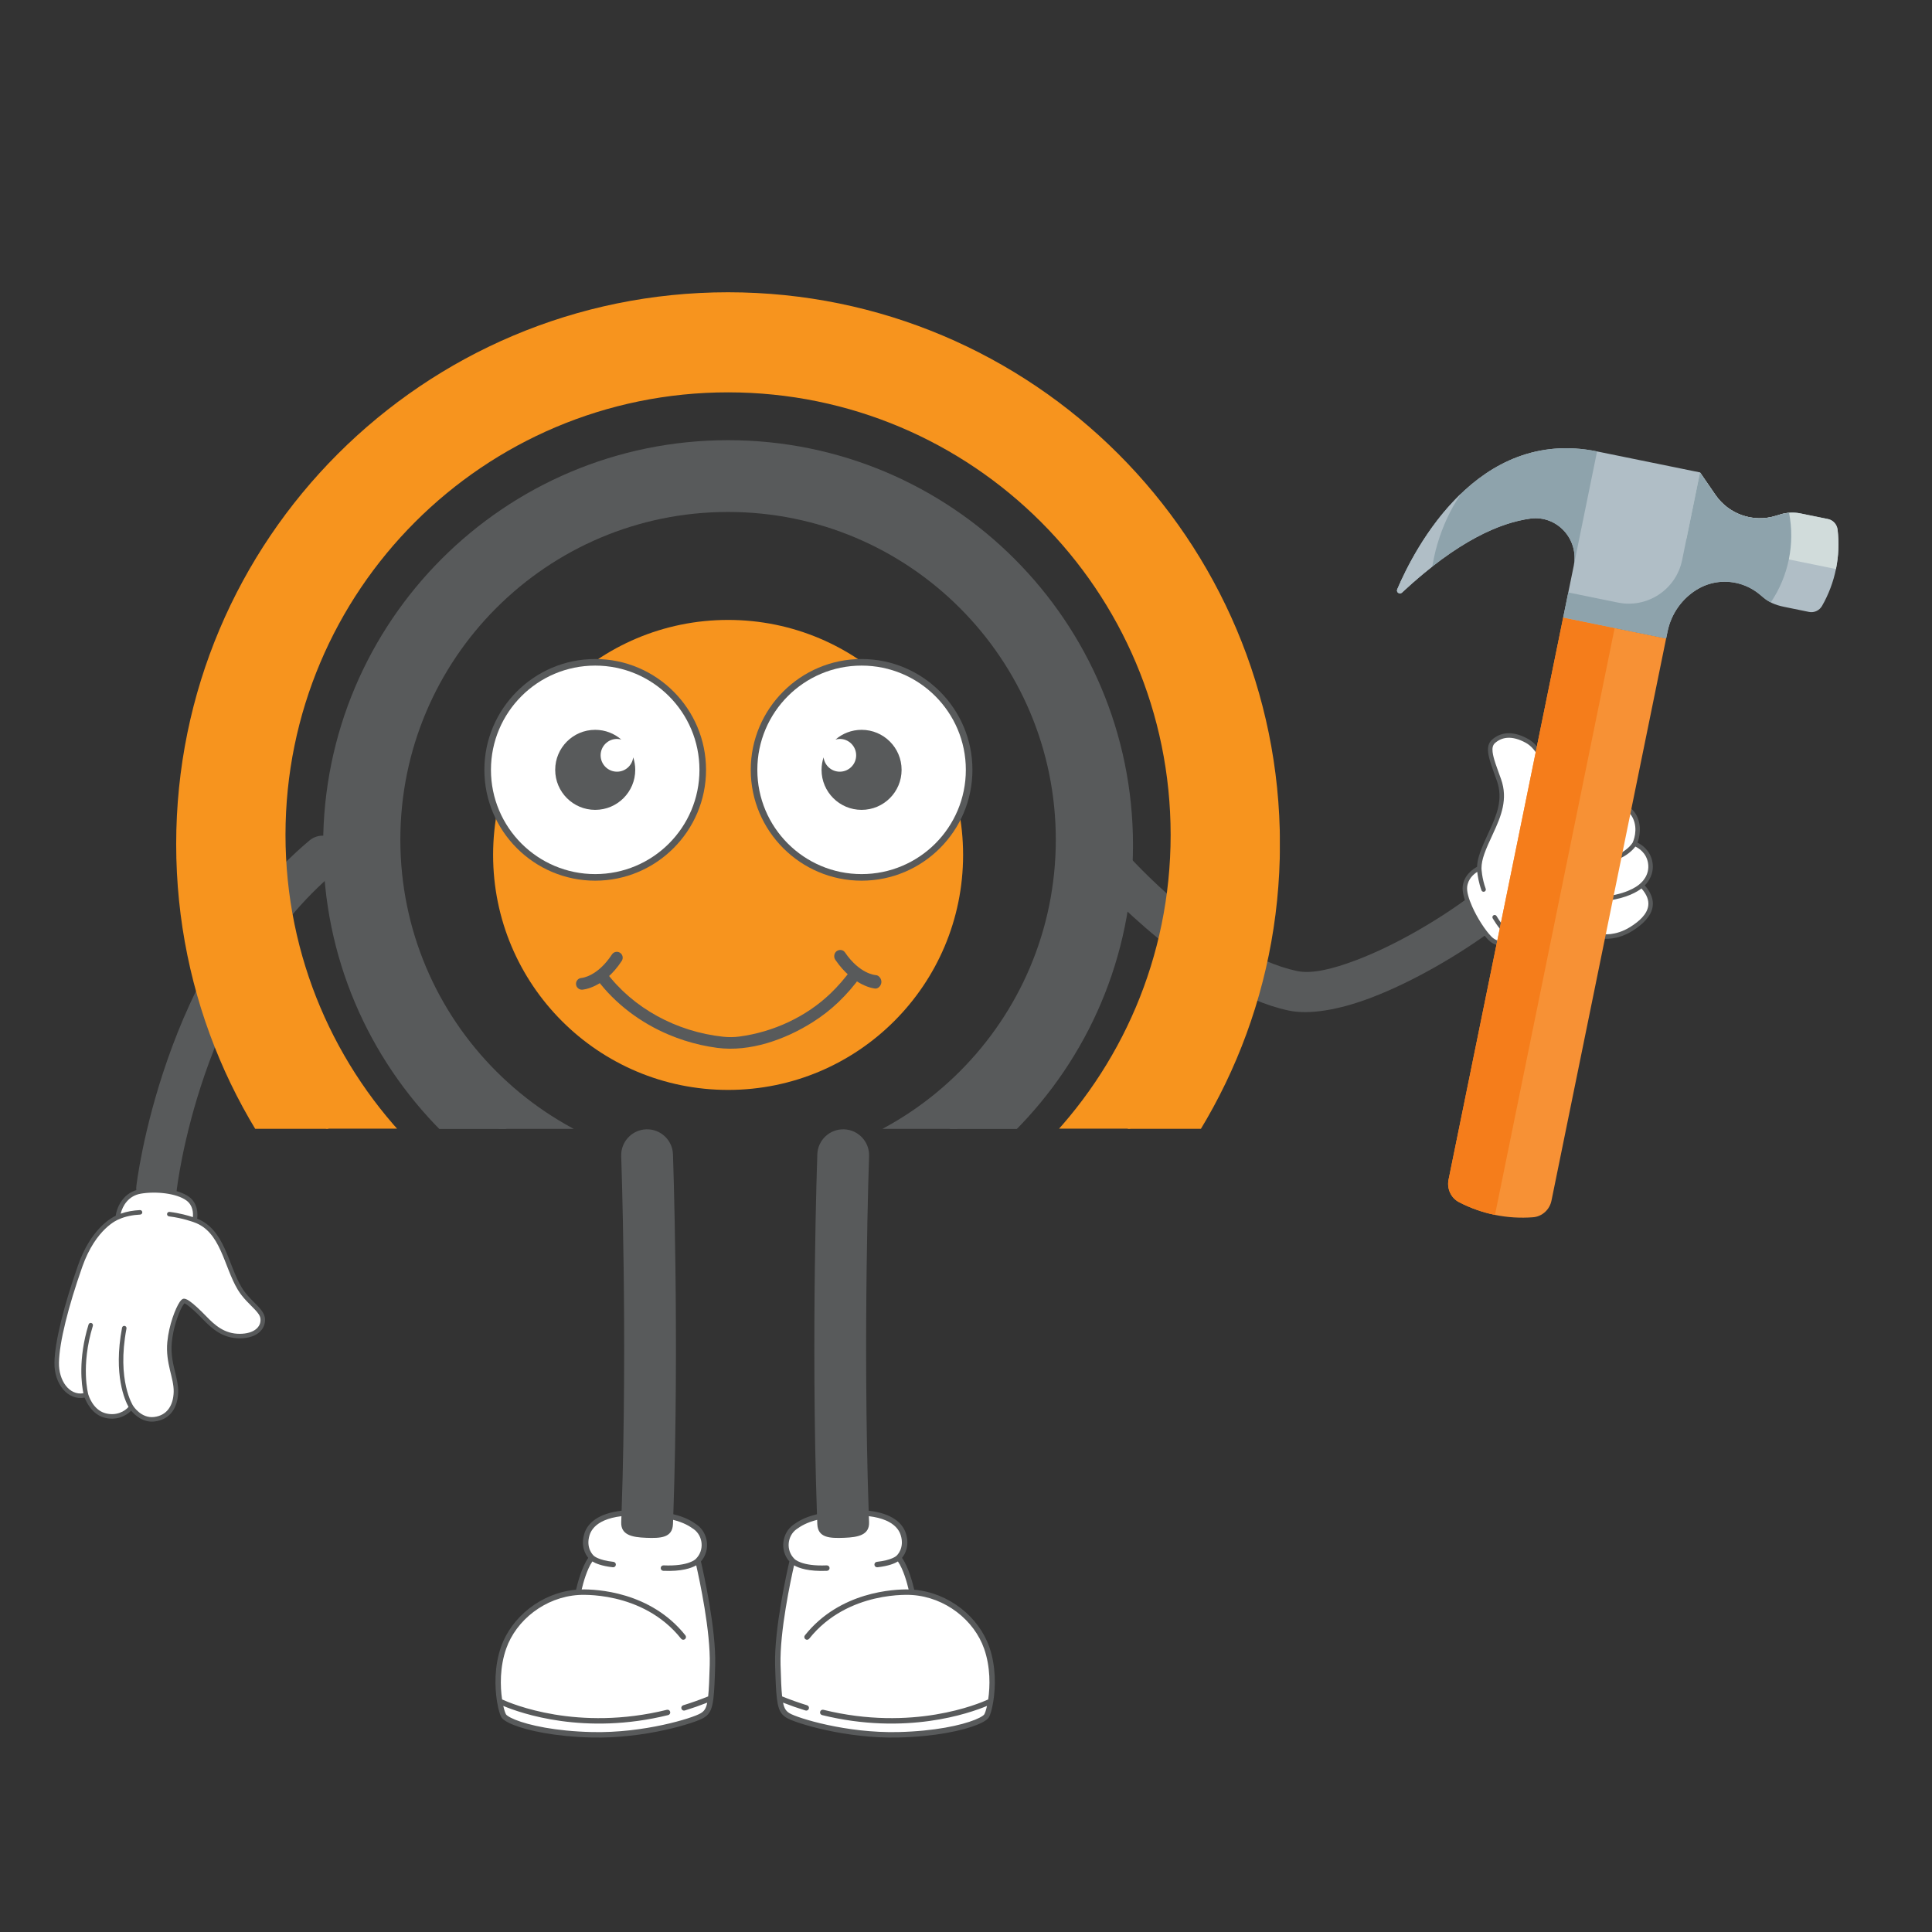
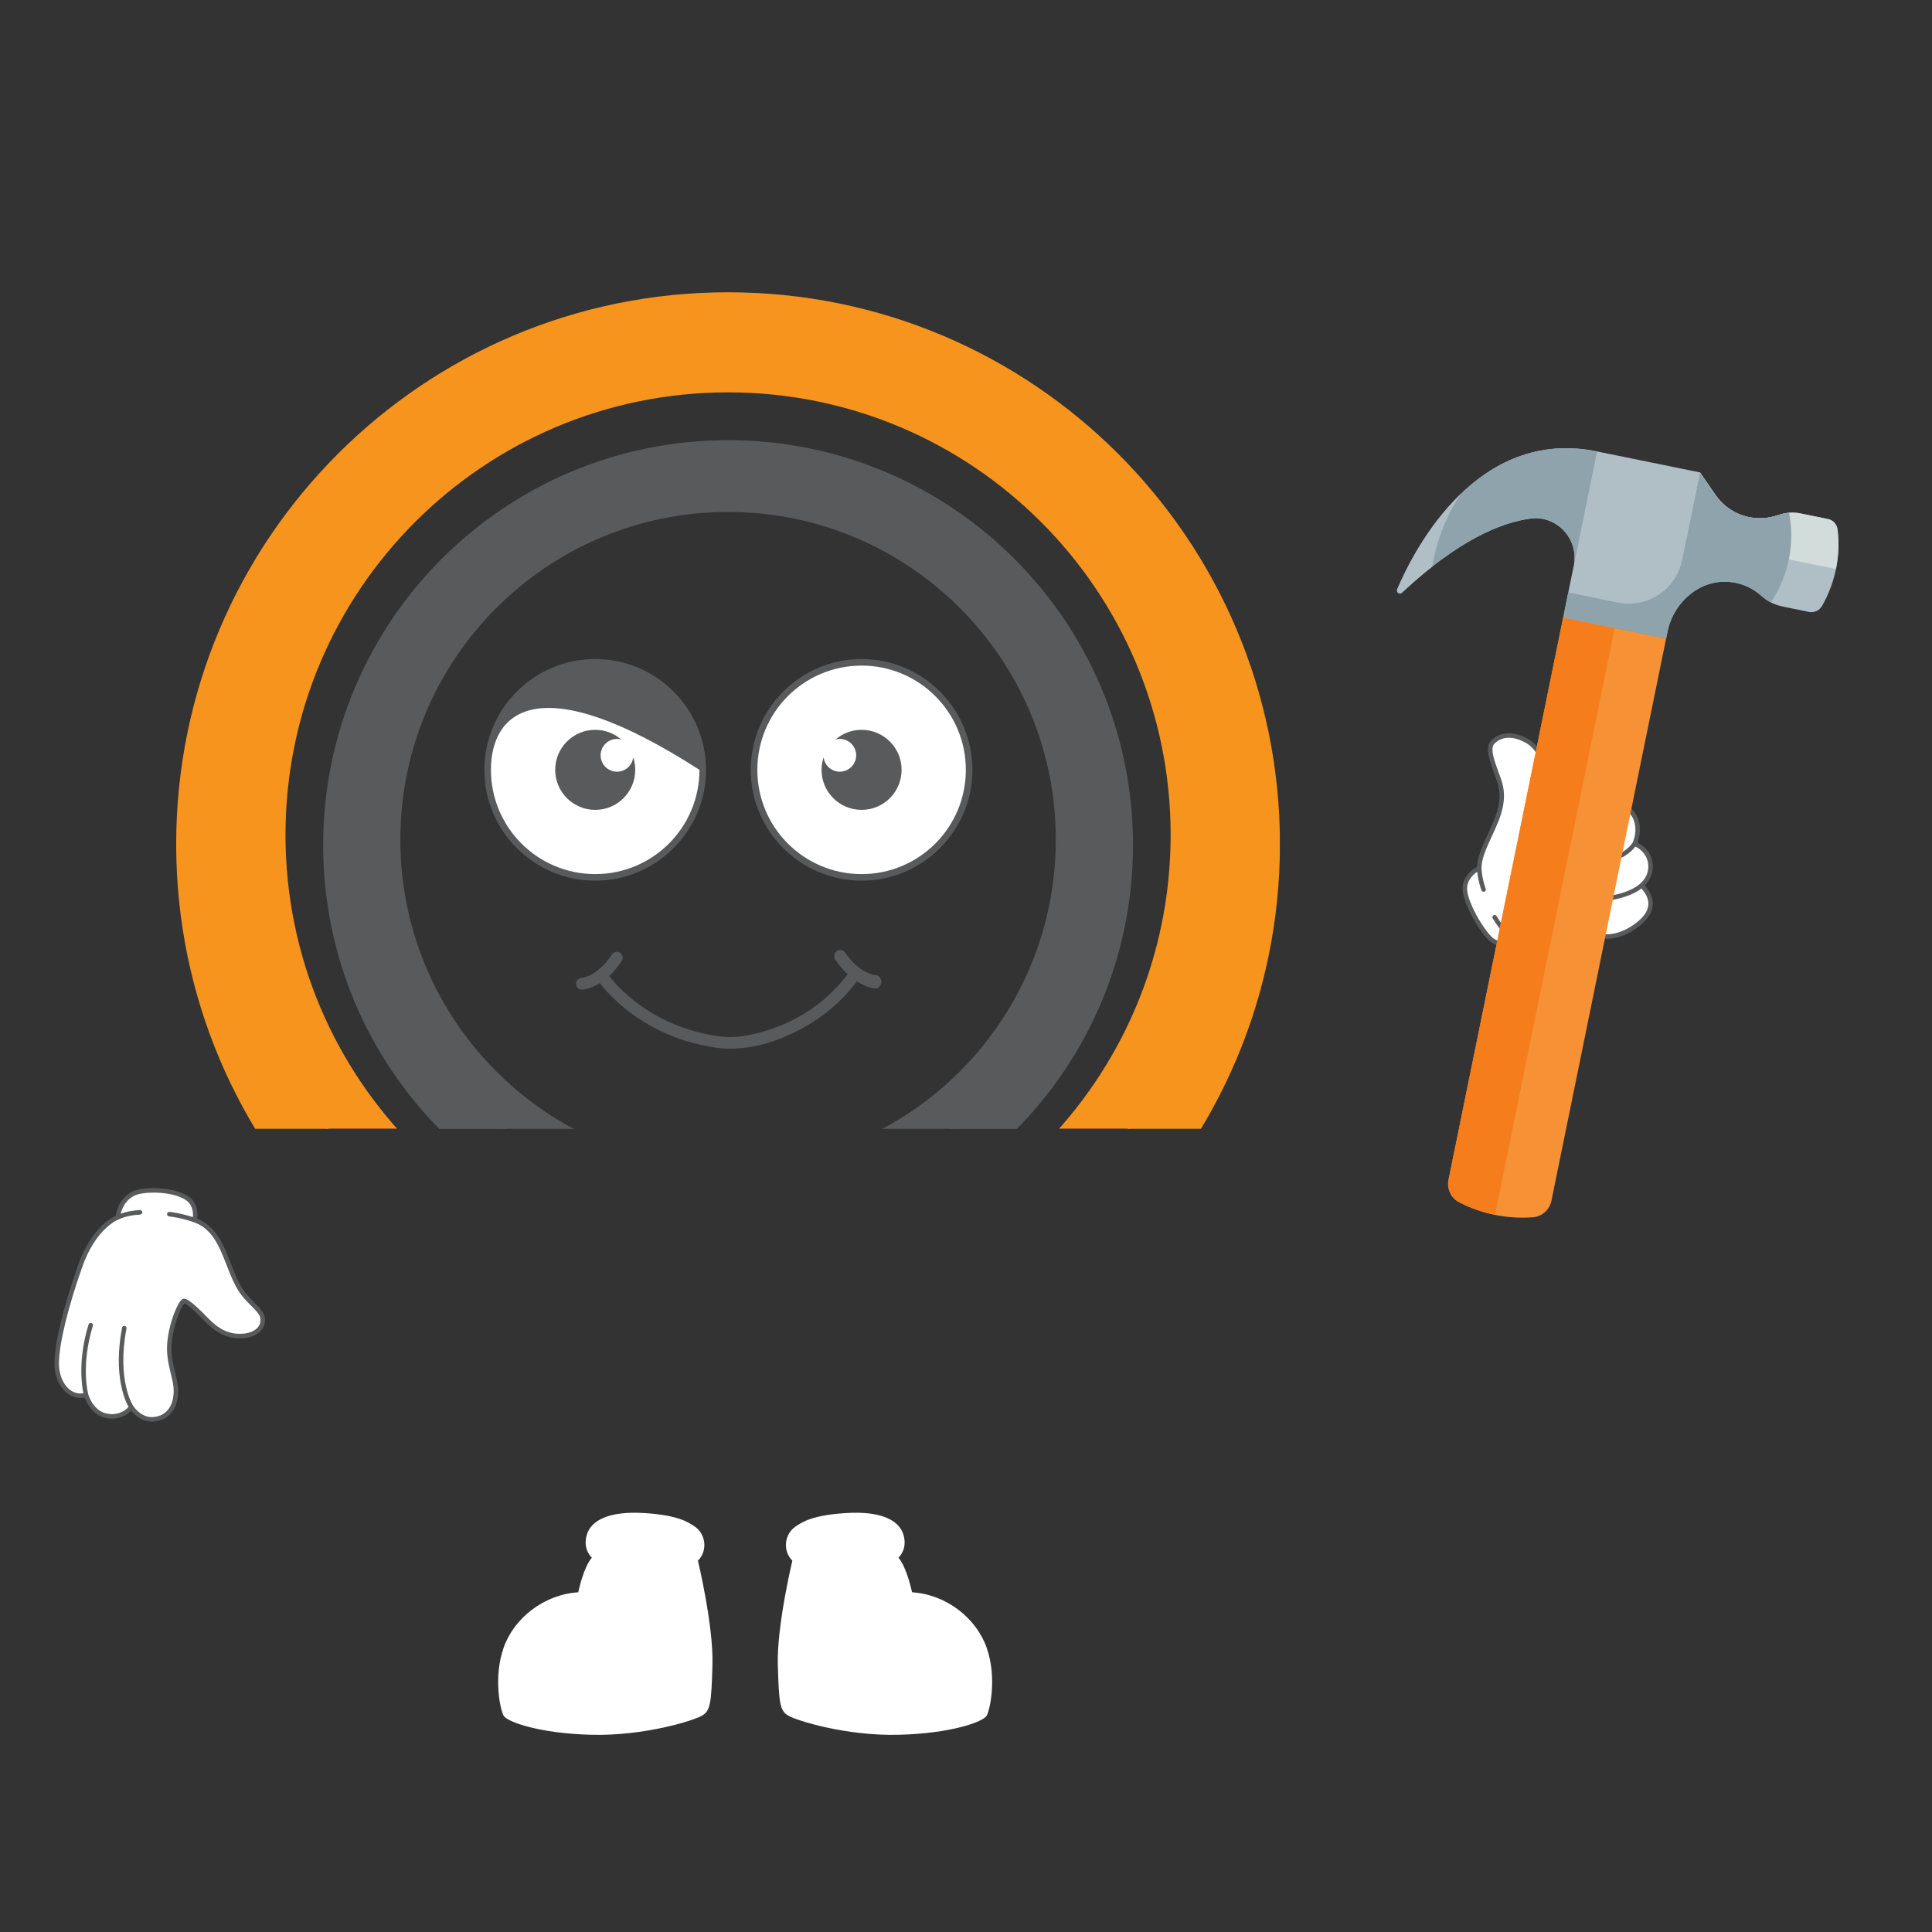
<svg xmlns="http://www.w3.org/2000/svg" width="4000" zoomAndPan="magnify" viewBox="0 0 3000 3000" height="4000" preserveAspectRatio="xMidYMid meet" version="1.0">
  <rect x="0" y="0" width="3000" height="3000" fill="#333333" stroke="none" />
  <defs>
    <clipPath id="c47a252185">
-       <path d="M 765.691 962.617 L 1495.496 962.617 L 1495.496 1692.422 L 765.691 1692.422 Z M 765.691 962.617 " clip-rule="nonzero" />
-     </clipPath>
+       </clipPath>
    <clipPath id="83bbbc7b31">
      <path d="M 1130.594 962.617 C 929.062 962.617 765.691 1125.988 765.691 1327.52 C 765.691 1529.051 929.062 1692.422 1130.594 1692.422 C 1332.125 1692.422 1495.496 1529.051 1495.496 1327.52 C 1495.496 1125.988 1332.125 962.617 1130.594 962.617 Z M 1130.594 962.617 " clip-rule="nonzero" />
    </clipPath>
    <clipPath id="33550ace74">
      <path d="M 1695 1315 L 2334 1315 L 2334 1572 L 1695 1572 Z M 1695 1315 " clip-rule="nonzero" />
    </clipPath>
    <clipPath id="7119ed9449">
      <path d="M 1673.445 1245.414 L 2527.938 1103.184 L 2591.234 1483.449 L 1736.742 1625.68 Z M 1673.445 1245.414 " clip-rule="nonzero" />
    </clipPath>
    <clipPath id="24881e9f15">
      <path d="M 2527.57 1103.242 L 1673.074 1245.473 L 1736.371 1625.742 L 2590.863 1483.512 Z M 2527.57 1103.242 " clip-rule="nonzero" />
    </clipPath>
    <clipPath id="944d6be556">
      <path d="M 2274 1142 L 2564 1142 L 2564 1479 L 2274 1479 Z M 2274 1142 " clip-rule="nonzero" />
    </clipPath>
    <clipPath id="0e6e007e0b">
      <path d="M 1673.445 1245.414 L 2527.938 1103.184 L 2591.234 1483.449 L 1736.742 1625.68 Z M 1673.445 1245.414 " clip-rule="nonzero" />
    </clipPath>
    <clipPath id="5c76165fb9">
      <path d="M 2527.57 1103.242 L 1673.074 1245.473 L 1736.371 1625.742 L 2590.863 1483.512 Z M 2527.57 1103.242 " clip-rule="nonzero" />
    </clipPath>
    <clipPath id="26d12be80b">
      <path d="M 2271 1138 L 2567 1138 L 2567 1482 L 2271 1482 Z M 2271 1138 " clip-rule="nonzero" />
    </clipPath>
    <clipPath id="1efcc36378">
      <path d="M 1673.445 1245.414 L 2527.938 1103.184 L 2591.234 1483.449 L 1736.742 1625.68 Z M 1673.445 1245.414 " clip-rule="nonzero" />
    </clipPath>
    <clipPath id="79eafb0fce">
      <path d="M 2527.57 1103.242 L 1673.074 1245.473 L 1736.371 1625.742 L 2590.863 1483.512 Z M 2527.57 1103.242 " clip-rule="nonzero" />
    </clipPath>
    <clipPath id="466b181e9f">
      <path d="M 211 1297 L 533 1297 L 533 1877 L 211 1877 Z M 211 1297 " clip-rule="nonzero" />
    </clipPath>
    <clipPath id="a20a3a52fd">
      <path d="M 62.945 1304.059 L 535.301 1292.371 L 557.785 2201.094 L 85.43 2212.781 Z M 62.945 1304.059 " clip-rule="nonzero" />
    </clipPath>
    <clipPath id="7a0e96ebed">
      <path d="M 535.559 1292.367 L 63.203 1304.051 L 85.688 2212.773 L 558.043 2201.086 Z M 535.559 1292.367 " clip-rule="nonzero" />
    </clipPath>
    <clipPath id="6be608d5c1">
      <path d="M 88 1848 L 409 1848 L 409 2205 L 88 2205 Z M 88 1848 " clip-rule="nonzero" />
    </clipPath>
    <clipPath id="d641df66a2">
      <path d="M 62.945 1304.059 L 535.301 1292.371 L 557.785 2201.094 L 85.43 2212.781 Z M 62.945 1304.059 " clip-rule="nonzero" />
    </clipPath>
    <clipPath id="3a079ecf81">
      <path d="M 535.559 1292.367 L 63.203 1304.051 L 85.688 2212.773 L 558.043 2201.086 Z M 535.559 1292.367 " clip-rule="nonzero" />
    </clipPath>
    <clipPath id="05abbd574d">
      <path d="M 84 1844 L 412 1844 L 412 2208 L 84 2208 Z M 84 1844 " clip-rule="nonzero" />
    </clipPath>
    <clipPath id="583cb9e28a">
      <path d="M 62.945 1304.059 L 535.301 1292.371 L 557.785 2201.094 L 85.43 2212.781 Z M 62.945 1304.059 " clip-rule="nonzero" />
    </clipPath>
    <clipPath id="f7477a4cc9">
      <path d="M 535.559 1292.367 L 63.203 1304.051 L 85.688 2212.773 L 558.043 2201.086 Z M 535.559 1292.367 " clip-rule="nonzero" />
    </clipPath>
    <clipPath id="0500642e79">
      <path d="M 357.41 523.34 L 1903.91 523.34 L 1903.91 1752.59 L 357.41 1752.59 Z M 357.41 523.34 " clip-rule="nonzero" />
    </clipPath>
    <clipPath id="05e5bb0b8c">
      <path d="M 501.781 683.52 L 1759.531 683.52 L 1759.531 1753.02 L 501.781 1753.02 Z M 501.781 683.52 " clip-rule="nonzero" />
    </clipPath>
    <clipPath id="52df308e90">
      <path d="M 273.582 453.836 L 1987.332 453.836 L 1987.332 1752.836 L 273.582 1752.836 Z M 273.582 453.836 " clip-rule="nonzero" />
    </clipPath>
    <clipPath id="2b84cfbbe6">
      <path d="M 558.051 731.355 L 1703.301 731.355 L 1703.301 1752.855 L 558.051 1752.855 Z M 558.051 731.355 " clip-rule="nonzero" />
    </clipPath>
    <clipPath id="784fb4d2e3">
      <path d="M 752.133 1023.141 L 1097 1023.141 L 1097 1368 L 752.133 1368 Z M 752.133 1023.141 " clip-rule="nonzero" />
    </clipPath>
    <clipPath id="a046ea27f3">
      <path d="M 1165 1023.141 L 1509.633 1023.141 L 1509.633 1368 L 1165 1368 Z M 1165 1023.141 " clip-rule="nonzero" />
    </clipPath>
    <clipPath id="88c68c1338">
      <path d="M 2248 958 L 2588 958 L 2588 1891 L 2248 1891 Z M 2248 958 " clip-rule="nonzero" />
    </clipPath>
    <clipPath id="d60df2aecf">
      <path d="M 2515.445 453.836 L 3176.785 1161.043 L 2334.82 1948.398 L 1673.48 1241.191 Z M 2515.445 453.836 " clip-rule="nonzero" />
    </clipPath>
    <clipPath id="1de80470e2">
      <path d="M 3176.855 1161.117 L 2515.52 453.914 L 1673.555 1241.27 L 2334.891 1948.473 Z M 3176.855 1161.117 " clip-rule="nonzero" />
    </clipPath>
    <clipPath id="c1fd9f280c">
      <path d="M 3176.855 1161.117 L 2515.52 453.914 L 1673.555 1241.27 L 2334.891 1948.473 Z M 3176.855 1161.117 " clip-rule="nonzero" />
    </clipPath>
    <clipPath id="4296e8f0e7">
      <path d="M 2248 958 L 2508 958 L 2508 1887 L 2248 1887 Z M 2248 958 " clip-rule="nonzero" />
    </clipPath>
    <clipPath id="36cfe0da16">
      <path d="M 2515.445 453.836 L 3176.785 1161.043 L 2334.82 1948.398 L 1673.48 1241.191 Z M 2515.445 453.836 " clip-rule="nonzero" />
    </clipPath>
    <clipPath id="d2491afde2">
      <path d="M 3176.855 1161.117 L 2515.52 453.914 L 1673.555 1241.27 L 2334.891 1948.473 Z M 3176.855 1161.117 " clip-rule="nonzero" />
    </clipPath>
    <clipPath id="b0839000e2">
      <path d="M 3176.855 1161.117 L 2515.52 453.914 L 1673.555 1241.27 L 2334.891 1948.473 Z M 3176.855 1161.117 " clip-rule="nonzero" />
    </clipPath>
    <clipPath id="5a0d079d0b">
      <path d="M 2169 695 L 2855 695 L 2855 992 L 2169 992 Z M 2169 695 " clip-rule="nonzero" />
    </clipPath>
    <clipPath id="2e2c931757">
      <path d="M 2515.445 453.836 L 3176.785 1161.043 L 2334.82 1948.398 L 1673.48 1241.191 Z M 2515.445 453.836 " clip-rule="nonzero" />
    </clipPath>
    <clipPath id="c78a1bc318">
      <path d="M 3176.855 1161.117 L 2515.52 453.914 L 1673.555 1241.27 L 2334.891 1948.473 Z M 3176.855 1161.117 " clip-rule="nonzero" />
    </clipPath>
    <clipPath id="9a8efa32f6">
      <path d="M 3176.855 1161.117 L 2515.52 453.914 L 1673.555 1241.27 L 2334.891 1948.473 Z M 3176.855 1161.117 " clip-rule="nonzero" />
    </clipPath>
    <clipPath id="eb1cfbfec9">
      <path d="M 2618 733 L 2855 733 L 2855 884 L 2618 884 Z M 2618 733 " clip-rule="nonzero" />
    </clipPath>
    <clipPath id="817329b108">
      <path d="M 2515.445 453.836 L 3176.785 1161.043 L 2334.82 1948.398 L 1673.48 1241.191 Z M 2515.445 453.836 " clip-rule="nonzero" />
    </clipPath>
    <clipPath id="36673cadb3">
      <path d="M 3176.855 1161.117 L 2515.52 453.914 L 1673.555 1241.27 L 2334.891 1948.473 Z M 3176.855 1161.117 " clip-rule="nonzero" />
    </clipPath>
    <clipPath id="6b10b15367">
      <path d="M 3176.855 1161.117 L 2515.52 453.914 L 1673.555 1241.27 L 2334.891 1948.473 Z M 3176.855 1161.117 " clip-rule="nonzero" />
    </clipPath>
    <clipPath id="5dbd6e0455">
      <path d="M 2169 695 L 2480 695 L 2480 922 L 2169 922 Z M 2169 695 " clip-rule="nonzero" />
    </clipPath>
    <clipPath id="0b0b16169e">
      <path d="M 2515.445 453.836 L 3176.785 1161.043 L 2334.82 1948.398 L 1673.48 1241.191 Z M 2515.445 453.836 " clip-rule="nonzero" />
    </clipPath>
    <clipPath id="64d46421be">
      <path d="M 3176.855 1161.117 L 2515.52 453.914 L 1673.555 1241.27 L 2334.891 1948.473 Z M 3176.855 1161.117 " clip-rule="nonzero" />
    </clipPath>
    <clipPath id="e21ca3ee12">
      <path d="M 3176.855 1161.117 L 2515.52 453.914 L 1673.555 1241.27 L 2334.891 1948.473 Z M 3176.855 1161.117 " clip-rule="nonzero" />
    </clipPath>
    <clipPath id="819aafcdcb">
      <path d="M 2169 766 L 2270 766 L 2270 922 L 2169 922 Z M 2169 766 " clip-rule="nonzero" />
    </clipPath>
    <clipPath id="5dde52a0ed">
      <path d="M 2515.445 453.836 L 3176.785 1161.043 L 2334.82 1948.398 L 1673.48 1241.191 Z M 2515.445 453.836 " clip-rule="nonzero" />
    </clipPath>
    <clipPath id="cacc536f0a">
      <path d="M 3176.855 1161.117 L 2515.52 453.914 L 1673.555 1241.27 L 2334.891 1948.473 Z M 3176.855 1161.117 " clip-rule="nonzero" />
    </clipPath>
    <clipPath id="7938b53fe7">
      <path d="M 3176.855 1161.117 L 2515.52 453.914 L 1673.555 1241.27 L 2334.891 1948.473 Z M 3176.855 1161.117 " clip-rule="nonzero" />
    </clipPath>
    <clipPath id="eba73d78ff">
      <path d="M 2427 733 L 2782 733 L 2782 992 L 2427 992 Z M 2427 733 " clip-rule="nonzero" />
    </clipPath>
    <clipPath id="1444c6c68b">
      <path d="M 2515.445 453.836 L 3176.785 1161.043 L 2334.82 1948.398 L 1673.48 1241.191 Z M 2515.445 453.836 " clip-rule="nonzero" />
    </clipPath>
    <clipPath id="d1e84a5c94">
      <path d="M 3176.855 1161.117 L 2515.52 453.914 L 1673.555 1241.27 L 2334.891 1948.473 Z M 3176.855 1161.117 " clip-rule="nonzero" />
    </clipPath>
    <clipPath id="381407e100">
      <path d="M 3176.855 1161.117 L 2515.52 453.914 L 1673.555 1241.27 L 2334.891 1948.473 Z M 3176.855 1161.117 " clip-rule="nonzero" />
    </clipPath>
  </defs>
  <g clip-path="url(#c47a252185)">
    <g clip-path="url(#83bbbc7b31)">
      <path fill="#f7941e" d="M 765.691 962.617 L 1495.496 962.617 L 1495.496 1692.422 L 765.691 1692.422 Z M 765.691 962.617 " fill-opacity="1" fill-rule="nonzero" />
    </g>
  </g>
  <g clip-path="url(#33550ace74)">
    <g clip-path="url(#7119ed9449)">
      <g clip-path="url(#24881e9f15)">
-         <path fill="#585a5b" d="M 1749.902 1326.328 C 1749.902 1326.328 1886.559 1480.645 2013.949 1507.781 C 2037.445 1512.781 2070.055 1504.43 2105.66 1491.004 C 2166.496 1468.07 2234.281 1428.105 2283.508 1391.258 C 2297.367 1380.883 2317.043 1383.719 2327.414 1397.574 C 2337.789 1411.43 2334.957 1431.109 2321.098 1441.48 C 2267.621 1481.512 2193.891 1524.781 2127.789 1549.703 C 2078.762 1568.191 2033.238 1576.023 2000.883 1569.133 C 1858.086 1538.719 1703.215 1368.234 1703.215 1368.234 C 1691.652 1355.352 1692.723 1335.5 1705.605 1323.938 C 1718.488 1312.375 1738.34 1313.445 1749.902 1326.328 Z M 1749.902 1326.328 " fill-opacity="1" fill-rule="evenodd" />
-       </g>
+         </g>
    </g>
  </g>
  <g clip-path="url(#944d6be556)">
    <g clip-path="url(#0e6e007e0b)">
      <g clip-path="url(#5c76165fb9)">
        <path fill="#ffffff" d="M 2426.223 1249.039 C 2415.949 1243.531 2410.957 1235.953 2406.406 1217.332 C 2401.852 1198.715 2394.648 1163.375 2370.914 1150.363 C 2347.176 1137.359 2330.445 1141.238 2319.199 1151.141 C 2307.953 1161.051 2316.93 1181.137 2327.551 1211.023 C 2338.164 1240.906 2327.531 1266.664 2315.082 1293.324 C 2302.633 1319.98 2297.059 1333.848 2296.957 1348.195 C 2296.957 1348.195 2276.809 1356.719 2274.734 1376.848 C 2272.668 1396.977 2296.867 1439.898 2313.273 1456.691 C 2329.676 1473.484 2350.328 1459.055 2350.328 1459.055 C 2350.328 1459.055 2374.746 1477.539 2405.719 1478.23 C 2436.688 1478.922 2463.957 1457.645 2486.938 1453.688 C 2486.938 1453.688 2508.023 1458.188 2533.312 1442.316 C 2557.621 1427.059 2577.539 1404.289 2549.129 1374.723 C 2549.129 1374.723 2566.344 1361.395 2562.438 1339.203 C 2558.527 1317.004 2538.145 1310.262 2538.145 1310.262 C 2538.145 1310.262 2548.691 1289.164 2538.43 1268.348 C 2528.164 1247.531 2499.035 1242.973 2474.473 1246.84 C 2449.91 1250.707 2436.5 1254.551 2426.223 1249.039 Z M 2426.223 1249.039 " fill-opacity="1" fill-rule="evenodd" />
      </g>
    </g>
  </g>
  <g clip-path="url(#26d12be80b)">
    <g clip-path="url(#1efcc36378)">
      <g clip-path="url(#79eafb0fce)">
        <path fill="#585a5b" d="M 2427.871 1245.969 C 2432.461 1248.43 2437.766 1248.664 2444.652 1247.988 C 2452.305 1247.238 2461.73 1245.316 2473.93 1243.398 C 2489.301 1240.977 2506.383 1241.785 2519.902 1247.457 C 2529.34 1251.414 2537.066 1257.715 2541.551 1266.805 C 2550.004 1283.953 2545.32 1301.281 2542.676 1308.422 C 2549.117 1311.578 2562.641 1320.262 2565.871 1338.594 C 2569.098 1356.941 2559.129 1369.746 2554.043 1374.922 C 2564.469 1386.754 2567.59 1397.633 2566.289 1407.355 C 2564.234 1422.684 2550.68 1435.531 2535.164 1445.266 C 2511.289 1460.254 2490.934 1457.887 2486.926 1457.227 C 2475.828 1459.285 2463.738 1465.398 2450.68 1470.914 C 2436.68 1476.824 2421.629 1482.074 2405.641 1481.715 C 2378.785 1481.117 2356.684 1467.605 2350.176 1463.207 C 2344.027 1466.605 2325.812 1474.52 2310.777 1459.129 C 2300.723 1448.832 2287.77 1428.941 2279.496 1410.219 C 2273.809 1397.344 2270.398 1384.977 2271.27 1376.492 C 2273.113 1358.562 2287.984 1348.988 2293.531 1346.016 C 2294.137 1332.031 2299.785 1317.852 2311.926 1291.848 C 2323.98 1266.031 2334.547 1241.129 2324.262 1212.188 C 2317.777 1193.938 2311.953 1179.258 2310.758 1168.27 C 2309.832 1159.754 2311.574 1153.219 2316.895 1148.527 C 2329.004 1137.859 2347.023 1133.301 2372.586 1147.312 C 2382.684 1152.844 2390.031 1162.121 2395.441 1172.598 C 2403.219 1187.637 2407.008 1205.129 2409.793 1216.508 C 2413.996 1233.719 2418.371 1240.871 2427.871 1245.969 Z M 2300.441 1348.172 C 2300.555 1334.203 2306.129 1320.738 2318.238 1294.797 C 2331.082 1267.293 2341.785 1240.684 2330.832 1209.855 C 2324.578 1192.246 2318.844 1178.113 2317.684 1167.512 C 2317.047 1161.633 2317.828 1156.996 2321.504 1153.758 C 2331.883 1144.613 2347.332 1141.414 2369.238 1153.422 C 2378.129 1158.293 2384.484 1166.574 2389.25 1175.797 C 2396.754 1190.301 2400.336 1207.191 2403.02 1218.164 C 2407.918 1238.188 2413.523 1246.184 2424.574 1252.109 C 2429.199 1254.586 2434.367 1255.461 2440.695 1255.242 C 2449.234 1254.953 2460.094 1252.629 2475.016 1250.281 C 2486.809 1248.422 2499.695 1248.562 2510.871 1251.691 C 2521.516 1254.672 2530.605 1260.363 2535.301 1269.887 C 2544.32 1288.18 2535.973 1306.715 2535.098 1308.555 C 2530.109 1316.281 2520.863 1322.781 2514.078 1325.883 C 2484.727 1339.297 2453.516 1334.559 2453.047 1334.484 L 2452.922 1334.469 C 2452.863 1334.461 2452.809 1334.457 2452.75 1334.449 C 2451.859 1334.375 2429.555 1332.285 2427.734 1311.559 C 2426.086 1292.793 2442.473 1276.863 2477.988 1269.75 C 2479.875 1269.371 2481.098 1267.531 2480.723 1265.648 C 2480.344 1263.762 2478.508 1262.535 2476.621 1262.914 C 2451.242 1268 2434.992 1277.68 2426.867 1289.469 C 2426.648 1281.293 2425.914 1276.184 2425.914 1276.184 C 2425.637 1274.281 2423.867 1272.961 2421.961 1273.238 C 2420.059 1273.516 2418.738 1275.285 2419.016 1277.188 C 2419.016 1277.188 2427.035 1331.543 2398.078 1367.238 C 2396.863 1368.734 2397.094 1370.93 2398.59 1372.141 C 2400.082 1373.355 2402.281 1373.125 2403.488 1371.633 C 2415.164 1357.238 2421.207 1339.992 2424.207 1324.145 C 2429.141 1333.449 2438.18 1337.797 2444.652 1339.789 C 2438.312 1345.891 2429.836 1357.625 2434.281 1374.141 C 2437.613 1386.496 2445.648 1393.691 2456.996 1397.223 C 2459.004 1397.848 2461.117 1398.352 2463.332 1398.746 C 2452.688 1409.102 2450.051 1424.93 2457.062 1437.109 C 2461.887 1445.5 2468.887 1450.457 2474.844 1453.34 C 2466.375 1456.273 2457.402 1460.504 2447.969 1464.492 C 2434.848 1470.031 2420.781 1475.082 2405.793 1474.75 C 2376.734 1474.098 2353.66 1457.191 2352.48 1456.309 C 2340.391 1446.395 2331.062 1434.578 2323.871 1422.473 C 2322.891 1420.816 2320.75 1420.273 2319.094 1421.258 C 2317.441 1422.238 2316.895 1424.379 2317.879 1426.031 C 2324.691 1437.5 2333.336 1448.711 2344.262 1458.453 C 2338.09 1461.316 2325.984 1464.719 2315.766 1454.258 C 2306.137 1444.398 2293.789 1425.324 2285.871 1407.402 C 2280.766 1395.844 2277.422 1384.82 2278.203 1377.203 C 2279.477 1364.836 2288.348 1357.348 2293.875 1353.832 C 2294.52 1360.031 2296.176 1370.746 2300.434 1382.469 C 2301.09 1384.273 2303.09 1385.211 2304.898 1384.551 C 2306.707 1383.895 2307.641 1381.891 2306.984 1380.086 C 2300.957 1363.488 2300.465 1349.051 2300.441 1348.172 Z M 2548.859 1379.574 C 2557.508 1389.41 2560.469 1398.316 2559.379 1406.43 C 2557.57 1419.922 2545.117 1430.793 2531.457 1439.363 C 2507.863 1454.176 2488.176 1450.383 2487.672 1450.285 C 2487.605 1450.27 2487.531 1450.254 2487.461 1450.246 L 2487.402 1450.238 C 2487.402 1450.238 2471.395 1448.051 2463.102 1433.633 C 2456.637 1422.395 2460.938 1407.301 2473.324 1399.785 C 2480.406 1400.074 2488.199 1399.566 2496.488 1398.461 C 2526.941 1394.414 2542.898 1384.266 2548.859 1379.574 Z M 2539.398 1314.559 C 2544.48 1316.973 2556.25 1324.16 2559.004 1339.805 C 2562.457 1359.434 2547.691 1371.41 2547.016 1371.945 C 2546.891 1372.039 2546.777 1372.141 2546.664 1372.254 L 2546.602 1372.32 C 2546.512 1372.41 2532.543 1386.641 2495.57 1391.555 C 2481.426 1393.434 2468.832 1393.605 2459.066 1390.57 C 2450.074 1387.77 2443.648 1382.117 2441.012 1372.332 C 2436.328 1354.941 2449.574 1344.195 2453.336 1341.551 C 2459.941 1342.344 2489.242 1344.898 2516.98 1332.219 C 2524.074 1328.973 2533.477 1322.418 2539.398 1314.559 Z M 2539.398 1314.559 " fill-opacity="1" fill-rule="evenodd" />
      </g>
    </g>
  </g>
  <g clip-path="url(#466b181e9f)">
    <g clip-path="url(#a20a3a52fd)">
      <g clip-path="url(#7a0e96ebed)">
-         <path fill="#585a5b" d="M 211.754 1841.633 C 211.754 1841.633 250.977 1497.363 480.691 1304.973 C 494.016 1293.816 513.891 1295.574 525.051 1308.895 C 536.207 1322.219 534.449 1342.098 521.125 1353.258 C 309.336 1530.641 274.344 1848.648 274.344 1848.648 C 272.406 1865.918 256.816 1878.367 239.543 1876.434 C 222.273 1874.5 209.816 1858.902 211.754 1841.633 Z M 211.754 1841.633 " fill-opacity="1" fill-rule="evenodd" />
-       </g>
+         </g>
    </g>
  </g>
  <g clip-path="url(#6be608d5c1)">
    <g clip-path="url(#d641df66a2)">
      <g clip-path="url(#3a079ecf81)">
        <path fill="#ffffff" d="M 302.289 1894.613 C 302.289 1894.613 307.555 1873.059 291.566 1861.312 C 275.582 1849.566 242.121 1845.945 217.977 1850.098 C 193.836 1854.25 184.262 1876.203 182.871 1890.238 C 182.871 1890.238 146.426 1903.449 124.43 1966.062 C 102.434 2028.668 88.629 2083.926 88.047 2115.832 C 87.465 2147.734 108.039 2173.293 133.68 2166.109 C 133.68 2166.109 140.883 2191.551 162.16 2197.695 C 182.902 2203.68 198.902 2192.43 203.754 2184.797 C 203.754 2184.797 217.332 2206.48 239.648 2203.785 C 262.254 2201.059 272.633 2183.59 273.191 2161.316 C 273.746 2139.039 260.215 2116.543 263.289 2084.113 C 266.359 2051.688 281.137 2020.301 285.676 2020.086 C 290.211 2019.875 303.531 2031.637 317.773 2046.375 C 332.016 2061.105 347.5 2074.695 372.316 2074.637 C 397.133 2074.578 409.195 2061.871 407.969 2047.715 C 406.738 2033.559 385.68 2023.074 372.258 2000.902 C 350.539 1965.008 346.207 1909.875 302.289 1894.613 Z M 302.289 1894.613 " fill-opacity="1" fill-rule="evenodd" />
      </g>
    </g>
  </g>
  <g clip-path="url(#05abbd574d)">
    <g clip-path="url(#583cb9e28a)">
      <g clip-path="url(#f7477a4cc9)">
        <path fill="#585a5b" d="M 306.207 1892.34 C 327.391 1900.773 339.477 1918.363 348.777 1938.555 C 358.008 1958.617 364.453 1981.246 375.25 1999.09 C 383.164 2012.156 393.809 2021.062 401.293 2029.125 C 406.992 2035.258 410.902 2041.062 411.453 2047.41 C 412.816 2063.172 399.961 2078.07 372.324 2078.137 C 346.406 2078.199 330.133 2064.199 315.258 2048.801 C 305.492 2038.699 296.191 2030.004 289.953 2025.781 C 288.781 2024.984 287.738 2024.367 286.836 2023.953 C 286.672 2023.883 286.531 2023.809 286.395 2023.742 C 285.668 2024.66 283.844 2027.039 282.5 2029.535 C 276.551 2040.613 268.871 2062.281 266.77 2084.441 C 264.973 2103.453 269.062 2118.961 272.465 2133.031 C 274.859 2142.953 276.918 2152.199 276.688 2161.402 C 276.086 2185.559 264.578 2204.301 240.066 2207.258 C 221.977 2209.441 209.102 2197.031 203.668 2190.488 C 196.234 2198.273 180.645 2206.672 161.191 2201.055 C 143.031 2195.809 134.289 2177.621 131.422 2170.227 C 105.148 2175.145 83.945 2148.934 84.547 2115.766 C 85.133 2083.633 98.969 2027.961 121.125 1964.902 C 140.672 1909.273 171.488 1891.637 179.645 1887.82 C 181.848 1872.676 192.484 1850.93 217.387 1846.648 C 242.418 1842.344 277.062 1846.312 293.637 1858.492 C 307.488 1868.668 307.066 1885.449 306.207 1892.34 Z M 187.379 1884.633 C 190.406 1872.176 199.535 1856.816 218.57 1853.547 C 241.832 1849.543 274.094 1852.812 289.496 1864.133 C 299.766 1871.672 300.102 1883.789 299.492 1889.938 C 292.973 1887.789 279.234 1883.738 263.305 1881.828 C 261.383 1881.602 259.641 1882.969 259.414 1884.891 C 259.18 1886.805 260.551 1888.547 262.469 1888.781 C 283.809 1891.332 301.039 1897.883 301.039 1897.883 L 301.141 1897.918 C 322.137 1905.215 333.535 1922.184 342.418 1941.48 C 351.762 1961.777 358.34 1984.66 369.266 2002.715 C 377.457 2016.25 388.414 2025.539 396.168 2033.887 C 400.633 2038.695 404.051 2043.043 404.48 2048.016 C 405.566 2060.57 394.32 2071.086 372.309 2071.141 C 348.598 2071.191 333.895 2058.02 320.285 2043.941 C 310.113 2033.41 300.379 2024.391 293.879 2019.984 C 290.273 2017.547 287.309 2016.508 285.512 2016.594 C 284.719 2016.625 283.781 2016.883 282.789 2017.555 C 281.75 2018.258 280.418 2019.656 279 2021.754 C 272.625 2031.188 262.328 2057.137 259.805 2083.785 C 258.227 2100.43 260.887 2114.527 263.891 2127.324 C 266.746 2139.469 269.961 2150.371 269.691 2161.227 C 269.18 2181.625 259.93 2197.812 239.23 2200.312 C 218.977 2202.754 206.719 2182.938 206.719 2182.938 L 206.656 2182.844 C 206.656 2182.844 180.996 2144.113 196.391 2062.941 C 196.754 2061.043 195.504 2059.215 193.609 2058.852 C 191.711 2058.488 189.875 2059.742 189.516 2061.637 C 175.578 2135.141 194.348 2175.27 199.57 2184.605 C 194.086 2191.301 180.391 2199.312 163.133 2194.332 C 143.816 2188.754 137.227 2165.793 137.047 2165.168 C 137.047 2165.168 124.93 2121.414 144.191 2058.758 C 144.762 2056.91 143.723 2054.953 141.875 2054.383 C 140.031 2053.816 138.07 2054.852 137.508 2056.699 C 120.824 2110.957 126.984 2151.551 129.473 2163.469 C 107.523 2167.074 91.035 2143.836 91.547 2115.895 C 92.121 2084.219 105.891 2029.379 127.727 1967.219 C 148.879 1907.016 183.531 1893.73 184.055 1893.531 L 184.191 1893.48 L 184.277 1893.441 C 184.289 1893.438 184.309 1893.426 184.324 1893.422 C 194.883 1888.625 206.273 1886.582 217.652 1886 C 219.582 1885.902 221.066 1884.254 220.965 1882.328 C 220.867 1880.395 219.223 1878.91 217.293 1879.012 C 207.156 1879.527 197.016 1881.16 187.379 1884.633 Z M 187.379 1884.633 " fill-opacity="1" fill-rule="evenodd" />
      </g>
    </g>
  </g>
  <g clip-path="url(#0500642e79)">
    <path fill="#f7941e" d="M 1130.523 523.34 C 1344.027 523.34 1537.301 609.871 1677.203 749.773 C 1817.129 889.699 1903.66 1082.973 1903.66 1296.453 C 1903.66 1509.934 1817.129 1703.227 1677.203 1843.129 C 1537.301 1983.055 1344.027 2069.59 1130.523 2069.59 C 917.043 2069.59 723.77 1983.055 583.848 1843.129 C 443.941 1703.227 357.41 1509.934 357.41 1296.453 C 357.41 1082.973 443.941 889.699 583.848 749.773 C 723.77 609.871 917.043 523.34 1130.523 523.34 Z M 1616.473 810.527 C 1492.121 686.156 1320.301 609.238 1130.523 609.238 C 940.77 609.238 768.949 686.156 644.602 810.527 C 520.23 934.875 443.309 1106.676 443.309 1296.453 C 443.309 1486.23 520.23 1658.051 644.602 1782.398 C 768.949 1906.77 940.77 1983.688 1130.523 1983.688 C 1320.301 1983.688 1492.121 1906.77 1616.473 1782.398 C 1740.84 1658.051 1817.762 1486.23 1817.762 1296.453 C 1817.762 1106.676 1740.84 934.875 1616.473 810.527 " fill-opacity="1" fill-rule="nonzero" />
  </g>
  <g clip-path="url(#05e5bb0b8c)">
    <path fill="#585a5b" d="M 1130.539 683.52 C 1304.176 683.52 1461.363 753.895 1575.141 867.676 C 1688.938 981.473 1759.316 1138.66 1759.316 1312.277 C 1759.316 1485.898 1688.938 1643.102 1575.141 1756.879 C 1461.363 1870.68 1304.176 1941.055 1130.539 1941.055 C 956.922 1941.055 799.734 1870.68 685.938 1756.879 C 572.156 1643.102 501.781 1485.898 501.781 1312.277 C 501.781 1138.66 572.156 981.473 685.938 867.676 C 799.734 753.895 956.922 683.52 1130.539 683.52 Z M 1525.75 917.086 C 1424.621 815.938 1284.883 753.383 1130.539 753.383 C 976.215 753.383 836.477 815.938 735.348 917.086 C 634.199 1018.215 571.641 1157.938 571.641 1312.277 C 571.641 1466.621 634.199 1606.359 735.348 1707.488 C 836.477 1808.637 976.215 1871.191 1130.539 1871.191 C 1284.883 1871.191 1424.621 1808.637 1525.75 1707.488 C 1626.898 1606.359 1689.453 1466.621 1689.453 1312.277 C 1689.453 1157.938 1626.898 1018.215 1525.75 917.086 " fill-opacity="1" fill-rule="nonzero" />
  </g>
  <g clip-path="url(#52df308e90)">
    <path fill="#f7941e" d="M 1130.52 453.836 C 1367.172 453.836 1581.398 549.75 1736.469 704.824 C 1891.566 859.918 1987.48 1074.148 1987.48 1310.773 C 1987.48 1547.402 1891.566 1761.652 1736.469 1916.723 C 1581.398 2071.82 1367.172 2167.734 1130.52 2167.734 C 893.895 2167.734 679.664 2071.82 524.57 1916.723 C 369.496 1761.652 273.582 1547.402 273.582 1310.773 C 273.582 1074.148 369.496 859.918 524.57 704.824 C 679.664 549.75 893.895 453.836 1130.52 453.836 Z M 1669.152 772.164 C 1531.324 634.309 1340.875 549.051 1130.52 549.051 C 920.191 549.051 729.742 634.309 591.91 772.164 C 454.055 909.996 368.797 1100.418 368.797 1310.773 C 368.797 1521.129 454.055 1711.578 591.91 1849.406 C 729.742 1987.262 920.191 2072.523 1130.52 2072.523 C 1340.875 2072.523 1531.324 1987.262 1669.152 1849.406 C 1807.008 1711.578 1892.27 1521.129 1892.27 1310.773 C 1892.27 1100.418 1807.008 909.996 1669.152 772.164 " fill-opacity="1" fill-rule="nonzero" />
  </g>
  <g clip-path="url(#2b84cfbbe6)">
    <path fill="#585a5b" d="M 1130.543 731.355 C 1288.645 731.355 1431.762 795.434 1535.363 899.031 C 1638.977 1002.645 1703.055 1145.766 1703.055 1303.848 C 1703.055 1461.934 1638.977 1605.066 1535.363 1708.668 C 1431.762 1812.281 1288.645 1876.359 1130.543 1876.359 C 972.461 1876.359 829.34 1812.281 725.727 1708.668 C 622.125 1605.066 558.051 1461.934 558.051 1303.848 C 558.051 1145.766 622.125 1002.645 725.727 899.031 C 829.34 795.434 972.461 731.355 1130.543 731.355 Z M 1490.391 944.02 C 1398.309 851.922 1271.074 794.965 1130.543 794.965 C 990.027 794.965 862.793 851.922 770.715 944.02 C 678.617 1036.102 621.656 1163.316 621.656 1303.848 C 621.656 1444.379 678.617 1571.613 770.715 1663.695 C 862.793 1755.789 990.027 1812.75 1130.543 1812.75 C 1271.074 1812.75 1398.309 1755.789 1490.391 1663.695 C 1582.484 1571.613 1639.445 1444.379 1639.445 1303.848 C 1639.445 1163.316 1582.484 1036.102 1490.391 944.02 " fill-opacity="1" fill-rule="nonzero" />
  </g>
  <path fill="#ffffff" d="M 919.035 2418.754 C 919.035 2418.754 904.051 2406 911.473 2382.371 C 917.637 2362.762 942.355 2345.68 1001.191 2349.504 C 1051.508 2352.77 1068.18 2362.828 1079.664 2371.027 C 1095.887 2382.617 1099.156 2407.973 1083.75 2423.379 C 1083.75 2423.379 1107.992 2524.191 1106.305 2585.094 C 1104.617 2645.996 1102.898 2656.324 1090.219 2663.973 C 1077.543 2671.617 1000.758 2695.727 919.035 2693.762 C 837.305 2691.797 787.211 2673.645 781.93 2663.973 C 776.656 2654.301 765.977 2604.598 781.93 2558.828 C 797.887 2513.051 844.113 2475.941 897.926 2472.48 C 897.926 2472.48 905.633 2434.27 919.035 2418.754 Z M 1395.078 2418.754 C 1395.078 2418.754 1410.062 2406 1402.637 2382.371 C 1396.477 2362.762 1371.758 2345.68 1312.918 2349.504 C 1262.605 2352.77 1245.93 2362.828 1234.449 2371.027 C 1218.223 2382.617 1214.949 2407.973 1230.363 2423.379 C 1230.363 2423.379 1206.117 2524.191 1207.805 2585.094 C 1209.496 2645.996 1211.215 2656.324 1223.895 2663.973 C 1236.57 2671.617 1313.355 2695.727 1395.078 2693.762 C 1476.801 2691.797 1526.902 2673.645 1532.18 2663.973 C 1537.457 2654.301 1548.137 2604.598 1532.18 2558.828 C 1516.219 2513.051 1470 2475.941 1416.188 2472.48 C 1416.188 2472.48 1408.48 2434.27 1395.078 2418.754 Z M 1395.078 2418.754 " fill-opacity="1" fill-rule="evenodd" />
-   <path fill="#585a5b" d="M 965.246 2345.812 C 929.047 2349.887 912.48 2365.059 907.438 2381.105 C 901.289 2400.66 908.973 2413.559 913.469 2419.012 C 903.266 2433.363 896.57 2459.5 894.473 2468.5 C 840.285 2473.297 794.094 2511.082 777.934 2557.43 C 767.328 2587.859 768.234 2619.965 771.684 2641.645 C 771.66 2642.219 771.758 2642.797 771.961 2643.328 C 773.844 2654.465 776.367 2662.609 778.219 2665.996 C 779.074 2667.566 780.711 2669.379 783.281 2671.215 C 786.332 2673.402 790.871 2675.805 796.84 2678.223 C 818.793 2687.113 861.016 2696.598 918.93 2697.992 C 1001.766 2699.98 1079.555 2675.348 1092.406 2667.594 C 1099.688 2663.199 1103.977 2658.137 1106.535 2645.332 C 1106.973 2643.121 1107.367 2640.656 1107.711 2637.883 C 1107.734 2637.742 1107.754 2637.602 1107.762 2637.457 C 1109.152 2626.09 1109.859 2609.691 1110.535 2585.211 C 1112.09 2529.25 1091.922 2439.824 1088.391 2424.621 C 1103.785 2407.207 1099.738 2380.164 1082.117 2367.582 C 1074.602 2362.215 1064.93 2356 1045.535 2351.324 C 1055.016 2076.031 1044.988 1792.391 1044.988 1792.391 C 1044.207 1770.211 1025.562 1752.836 1003.379 1753.617 C 981.199 1754.402 963.828 1773.051 964.613 1795.23 C 964.613 1795.23 974.477 2074.168 965.246 2345.812 Z M 1268.578 2351.324 C 1259.098 2076.031 1269.121 1792.391 1269.121 1792.391 C 1269.906 1770.211 1288.551 1752.836 1310.734 1753.617 C 1332.914 1754.402 1350.285 1773.051 1349.5 1795.23 C 1349.5 1795.23 1339.637 2074.168 1348.867 2345.812 C 1385.066 2349.887 1401.633 2365.059 1406.676 2381.105 C 1412.82 2400.66 1405.141 2413.559 1400.645 2419.012 C 1410.84 2433.363 1417.543 2459.5 1419.637 2468.5 C 1473.828 2473.297 1520.016 2511.082 1536.18 2557.43 C 1546.785 2587.859 1545.875 2619.965 1542.43 2641.645 C 1542.453 2642.219 1542.355 2642.797 1542.152 2643.328 C 1540.27 2654.465 1537.746 2662.609 1535.895 2665.996 C 1535.039 2667.566 1533.395 2669.379 1530.832 2671.215 C 1527.781 2673.402 1523.242 2675.805 1517.273 2678.223 C 1495.312 2687.113 1453.098 2696.598 1395.18 2697.992 C 1312.348 2699.98 1234.559 2675.348 1221.707 2667.594 C 1214.426 2663.199 1210.133 2658.137 1207.578 2645.332 C 1207.141 2643.121 1206.746 2640.656 1206.402 2637.883 C 1206.379 2637.742 1206.359 2637.602 1206.352 2637.457 C 1204.957 2626.09 1204.254 2609.691 1203.574 2585.211 C 1202.023 2529.25 1222.191 2439.82 1225.727 2424.629 C 1210.32 2407.207 1214.371 2380.164 1231.988 2367.582 C 1239.512 2362.215 1249.18 2356 1268.578 2351.324 Z M 1349.164 2354.312 C 1349.273 2357.387 1349.383 2360.461 1349.5 2363.543 C 1350.238 2383.441 1332.914 2387.078 1310.734 2387.898 C 1288.551 2388.727 1269.926 2388.098 1269.121 2366.527 C 1269.043 2364.344 1268.961 2362.156 1268.887 2359.996 C 1252.285 2364.227 1243.664 2369.652 1236.91 2374.473 C 1222.691 2384.629 1219.848 2406.844 1233.332 2420.363 C 1233.387 2420.418 1233.445 2420.477 1233.496 2420.539 L 1233.559 2420.605 L 1233.629 2420.684 C 1233.629 2420.684 1244.102 2432.426 1283.758 2430.707 C 1286.09 2430.605 1288.07 2432.414 1288.168 2434.754 C 1288.27 2437.086 1286.457 2439.062 1284.121 2439.164 C 1255.559 2440.402 1240.363 2434.898 1233.023 2430.648 C 1227.828 2453.496 1210.609 2533.559 1212.035 2584.977 C 1212.664 2607.602 1213.277 2623.168 1214.477 2634.176 C 1227.621 2639.48 1240.535 2644.035 1253.199 2647.934 C 1255.434 2648.617 1256.688 2650.988 1256 2653.223 C 1255.312 2655.457 1252.941 2656.707 1250.711 2656.023 C 1239.309 2652.52 1227.707 2648.48 1215.918 2643.863 C 1217.812 2653.219 1220.715 2657.113 1226.082 2660.344 C 1238.586 2667.891 1314.359 2691.465 1394.977 2689.531 C 1451.473 2688.168 1492.68 2679.047 1514.094 2670.375 C 1519.281 2668.277 1523.246 2666.234 1525.902 2664.336 C 1527.141 2663.445 1528.051 2662.695 1528.461 2661.941 C 1529.699 2659.68 1531.223 2655.148 1532.609 2648.953 C 1505.383 2660.352 1406.441 2695.188 1276.574 2663.184 C 1274.305 2662.625 1272.918 2660.328 1273.477 2658.062 C 1274.035 2655.793 1276.328 2654.402 1278.602 2654.965 C 1417.105 2689.094 1519.652 2645.703 1534.461 2638.902 C 1537.5 2618.598 1538.086 2588.629 1528.184 2560.223 C 1512.738 2515.93 1467.988 2480.055 1415.918 2476.707 L 1415.855 2476.703 C 1415.855 2476.703 1316.754 2468.848 1256.461 2544.617 C 1255.008 2546.445 1252.34 2546.746 1250.512 2545.293 C 1248.684 2543.84 1248.383 2541.176 1249.836 2539.348 C 1304.105 2471.148 1388.418 2467.684 1410.875 2468.047 C 1408.555 2458.203 1402.832 2436.926 1394.27 2424.629 C 1389.559 2427.523 1380 2431.727 1362.492 2433.648 C 1360.168 2433.902 1358.078 2432.227 1357.82 2429.902 C 1357.566 2427.578 1359.242 2425.488 1361.566 2425.23 C 1385.254 2422.633 1391.953 2415.895 1391.953 2415.895 L 1392.027 2415.816 C 1392.129 2415.711 1392.234 2415.613 1392.348 2415.516 C 1392.758 2415.145 1404.98 2403.957 1398.598 2383.641 C 1395.82 2374.801 1388.734 2366.656 1375.84 2361.027 C 1368.715 2357.922 1359.914 2355.594 1349.164 2354.312 Z M 964.949 2354.312 C 954.199 2355.594 945.391 2357.922 938.273 2361.027 C 925.379 2366.656 918.293 2374.801 915.512 2383.641 C 909.129 2403.957 921.348 2415.145 921.766 2415.516 C 921.875 2415.613 921.98 2415.711 922.082 2415.816 L 922.156 2415.895 C 922.156 2415.895 928.859 2422.633 952.547 2425.23 C 954.863 2425.488 956.547 2427.578 956.293 2429.902 C 956.035 2432.227 953.945 2433.902 951.621 2433.648 C 934.113 2431.727 924.555 2427.523 919.84 2424.629 C 911.281 2436.926 905.559 2458.203 903.238 2468.047 C 925.695 2467.684 1010.004 2471.148 1064.277 2539.348 C 1065.73 2541.176 1065.43 2543.84 1063.602 2545.293 C 1061.773 2546.746 1059.105 2546.445 1057.652 2544.617 C 997.359 2468.848 898.258 2476.703 898.258 2476.703 L 898.195 2476.707 C 846.125 2480.055 801.367 2515.93 785.93 2560.223 C 776.027 2588.629 776.613 2618.598 779.652 2638.902 C 794.457 2645.703 897.008 2689.094 1035.512 2654.965 C 1037.777 2654.402 1040.074 2655.793 1040.637 2658.062 C 1041.191 2660.328 1039.805 2662.625 1037.539 2663.184 C 907.668 2695.188 808.727 2660.352 781.504 2648.953 C 782.891 2655.148 784.414 2659.68 785.648 2661.941 C 786.062 2662.695 786.973 2663.445 788.211 2664.336 C 790.859 2666.234 794.832 2668.277 800.016 2670.375 C 821.434 2679.047 862.637 2688.168 919.133 2689.531 C 999.754 2691.465 1075.527 2667.891 1088.031 2660.344 C 1093.391 2657.113 1096.297 2653.219 1098.195 2643.863 C 1086.406 2648.48 1074.801 2652.52 1063.402 2656.023 C 1061.168 2656.707 1058.801 2655.457 1058.109 2653.223 C 1057.426 2650.988 1058.68 2648.617 1060.914 2647.934 C 1073.57 2644.039 1086.492 2639.48 1099.629 2634.176 C 1100.836 2623.168 1101.445 2607.602 1102.07 2584.977 C 1103.504 2533.559 1086.285 2453.496 1081.09 2430.648 C 1073.746 2434.898 1058.547 2440.402 1029.992 2439.164 C 1027.652 2439.062 1025.84 2437.086 1025.945 2434.754 C 1026.043 2432.414 1028.023 2430.605 1030.355 2430.707 C 1070.004 2432.426 1080.484 2420.684 1080.484 2420.684 L 1080.574 2420.582 L 1080.613 2420.539 C 1080.668 2420.477 1080.727 2420.418 1080.781 2420.363 C 1094.266 2406.844 1091.422 2384.629 1077.203 2374.473 C 1070.445 2369.652 1061.824 2364.227 1045.227 2359.996 C 1045.145 2362.156 1045.066 2364.344 1044.984 2366.527 C 1044.188 2388.098 1025.559 2388.727 1003.379 2387.898 C 981.199 2387.078 963.875 2383.441 964.613 2363.543 C 964.727 2360.461 964.84 2357.387 964.949 2354.312 Z M 964.949 2354.312 " fill-opacity="1" fill-rule="evenodd" />
  <path fill="#585a5b" d="M 1359.574 1535.047 C 1359.477 1535.047 1359.375 1535.047 1359.27 1535.047 C 1357.902 1535.047 1325.602 1532.016 1296.98 1490.203 C 1294.129 1486.043 1295.184 1479.664 1299.344 1476.82 C 1303.5 1473.977 1309.18 1474.688 1312.027 1478.832 C 1335.086 1512.512 1358.988 1514.094 1359.988 1514.156 C 1364.977 1514.449 1368.852 1520.027 1368.617 1525.012 C 1368.402 1529.895 1364.422 1535.047 1359.574 1535.047 " fill-opacity="1" fill-rule="nonzero" />
  <path fill="#585a5b" d="M 1332.715 1502.652 C 1328.699 1500.816 1323.953 1502.406 1321.375 1505.996 C 1312.133 1518.863 1301.199 1531.48 1289.738 1542.492 C 1252.23 1578.551 1201.059 1602.602 1147.719 1609.598 C 1139.52 1610.672 1131.215 1610.719 1122.996 1609.844 C 1049.992 1602.039 982.742 1565.148 941.148 1509.508 C 938.133 1505.473 932.414 1504.648 928.383 1507.656 C 924.352 1510.68 923.523 1516.395 926.539 1520.422 C 955.234 1558.746 994.754 1588.262 1038.77 1606.777 C 1054.625 1613.445 1071.07 1618.703 1087.844 1622.492 C 1096.316 1624.398 1104.879 1625.934 1113.488 1627.082 C 1164.402 1633.883 1219.332 1614.223 1262.059 1587.156 C 1276.488 1578.012 1290.059 1567.488 1302.371 1555.641 C 1314.723 1543.77 1326.492 1530.172 1336.426 1516.309 C 1339.711 1511.723 1338.129 1505.129 1332.715 1502.652 " fill-opacity="1" fill-rule="nonzero" />
  <path fill="#585a5b" d="M 903.527 1536.785 C 898.715 1536.785 894.684 1533.016 894.426 1528.152 C 894.152 1523.156 897.961 1518.879 902.953 1518.566 C 904.168 1518.461 927.91 1516.086 950.184 1482.113 C 952.945 1477.906 958.586 1476.723 962.812 1479.484 C 967.02 1482.25 968.199 1487.902 965.434 1492.117 C 937.652 1534.492 905.379 1536.699 904.02 1536.773 C 903.852 1536.785 903.688 1536.785 903.527 1536.785 " fill-opacity="1" fill-rule="nonzero" />
  <g clip-path="url(#784fb4d2e3)">
    <path fill="#585a5b" d="M 924.184 1367.52 C 829.309 1367.52 752.125 1290.316 752.125 1195.418 C 752.125 1100.523 829.316 1023.316 924.195 1023.316 C 1019.113 1023.316 1096.328 1100.523 1096.328 1195.418 C 1096.328 1290.316 1019.105 1367.52 924.184 1367.52 " fill-opacity="1" fill-rule="nonzero" />
  </g>
-   <path fill="#ffffff" d="M 1086.113 1195.426 C 1086.113 1106.004 1013.672 1033.539 924.203 1033.539 C 834.836 1033.539 762.348 1106.004 762.348 1195.426 C 762.348 1284.832 834.836 1357.297 924.184 1357.297 C 1013.672 1357.297 1086.113 1284.832 1086.113 1195.426 " fill-opacity="1" fill-rule="nonzero" />
+   <path fill="#ffffff" d="M 1086.113 1195.426 C 834.836 1033.539 762.348 1106.004 762.348 1195.426 C 762.348 1284.832 834.836 1357.297 924.184 1357.297 C 1013.672 1357.297 1086.113 1284.832 1086.113 1195.426 " fill-opacity="1" fill-rule="nonzero" />
  <path fill="#585a5b" d="M 924.215 1133.27 C 939.754 1133.27 953.898 1138.98 964.773 1148.398 C 962.629 1147.801 960.438 1147.402 958.086 1147.402 C 944.055 1147.402 932.648 1158.781 932.648 1172.824 C 932.648 1186.898 944.055 1198.281 958.082 1198.281 C 971.098 1198.281 981.691 1188.527 983.246 1176 C 985.242 1182.109 986.398 1188.617 986.398 1195.426 C 986.398 1229.742 958.555 1257.555 924.215 1257.555 C 889.914 1257.555 862.082 1229.742 862.121 1195.426 C 862.082 1161.109 889.891 1133.27 924.215 1133.27 " fill-opacity="1" fill-rule="nonzero" />
  <g clip-path="url(#a046ea27f3)">
    <path fill="#585a5b" d="M 1337.91 1367.52 C 1242.988 1367.52 1165.766 1290.316 1165.766 1195.418 C 1165.766 1100.523 1242.98 1023.316 1337.887 1023.316 C 1432.777 1023.316 1509.984 1100.523 1509.984 1195.418 C 1509.984 1290.316 1432.793 1367.52 1337.91 1367.52 " fill-opacity="1" fill-rule="nonzero" />
  </g>
  <path fill="#ffffff" d="M 1175.988 1195.426 C 1175.988 1106.004 1248.434 1033.539 1337.887 1033.539 C 1427.262 1033.539 1499.758 1106.004 1499.758 1195.426 C 1499.758 1284.832 1427.262 1357.297 1337.91 1357.297 C 1248.434 1357.297 1175.988 1284.832 1175.988 1195.426 " fill-opacity="1" fill-rule="nonzero" />
  <path fill="#585a5b" d="M 1337.887 1133.27 C 1322.355 1133.27 1308.215 1138.98 1297.324 1148.398 C 1299.473 1147.801 1301.664 1147.402 1304 1147.402 C 1318.039 1147.402 1329.441 1158.781 1329.441 1172.824 C 1329.441 1186.898 1318.039 1198.281 1304.02 1198.281 C 1291.008 1198.281 1280.406 1188.527 1278.852 1176 C 1276.871 1182.109 1275.699 1188.617 1275.699 1195.426 C 1275.699 1229.742 1303.551 1257.555 1337.875 1257.555 C 1372.184 1257.555 1400.016 1229.742 1399.992 1195.426 C 1400.016 1161.109 1372.215 1133.27 1337.887 1133.27 " fill-opacity="1" fill-rule="nonzero" />
  <g clip-path="url(#88c68c1338)">
    <g clip-path="url(#d60df2aecf)">
      <g clip-path="url(#1de80470e2)">
        <g clip-path="url(#c1fd9f280c)">
          <path fill="#f79135" d="M 2380.547 1890.145 C 2340.777 1893.254 2300.914 1885.098 2265.516 1866.684 C 2252.949 1860.141 2246.484 1845.738 2249.297 1831.809 C 2308.656 1540.828 2367.98 1249.816 2427.309 958.805 L 2587.152 991.383 L 2409.109 1864.414 C 2406.266 1878.312 2394.672 1889.031 2380.547 1890.145 " fill-opacity="1" fill-rule="nonzero" />
        </g>
      </g>
    </g>
  </g>
  <g clip-path="url(#4296e8f0e7)">
    <g clip-path="url(#36cfe0da16)">
      <g clip-path="url(#d2491afde2)">
        <g clip-path="url(#b0839000e2)">
          <path fill="#f57d1b" d="M 2321.395 1886.516 C 2302.016 1882.535 2283.23 1875.906 2265.516 1866.684 C 2252.949 1860.141 2246.484 1845.738 2249.297 1831.809 C 2308.656 1540.828 2367.98 1249.816 2427.309 958.805 L 2507.262 975.094 L 2321.395 1886.516 " fill-opacity="1" fill-rule="nonzero" />
        </g>
      </g>
    </g>
  </g>
  <g clip-path="url(#5a0d079d0b)">
    <g clip-path="url(#2e2c931757)">
      <g clip-path="url(#c78a1bc318)">
        <g clip-path="url(#9a8efa32f6)">
          <path fill="#b0bec6" d="M 2853.418 822.574 C 2858.262 863.543 2849.797 904.984 2829.305 940.789 C 2825.223 947.918 2817.16 951.836 2809.059 950.203 L 2770.582 942.344 C 2755.957 939.379 2746.309 934.711 2738.289 927.906 L 2732.488 923.016 C 2704.531 899.359 2664.422 896.652 2633.52 916.34 C 2610.727 930.836 2594.816 954.008 2589.391 980.512 L 2587.152 991.383 L 2427.309 958.805 L 2443.711 878.441 C 2452.066 837.473 2417.828 799.742 2376.391 805.273 C 2330.336 811.441 2264.047 838.922 2176.949 920.184 C 2173.379 923.523 2167.703 919.621 2169.633 915.117 C 2196.191 852.703 2293.402 662.941 2479.906 700.98 L 2639.75 733.559 L 2663.711 768.438 C 2684.434 798.609 2722.414 811.844 2757.395 800.988 L 2764.609 798.789 C 2774.707 795.668 2785.387 795.137 2795.695 797.227 L 2838.492 805.957 C 2846.559 807.625 2852.453 814.391 2853.418 822.574 " fill-opacity="1" fill-rule="nonzero" />
        </g>
      </g>
    </g>
  </g>
  <g clip-path="url(#eb1cfbfec9)">
    <g clip-path="url(#817329b108)">
      <g clip-path="url(#36673cadb3)">
        <g clip-path="url(#6b10b15367)">
          <path fill="#d1dcdb" d="M 2639.75 733.559 L 2663.711 768.438 C 2684.434 798.609 2722.414 811.844 2757.395 800.988 L 2764.609 798.789 C 2774.707 795.668 2785.387 795.137 2795.695 797.227 L 2838.492 805.957 C 2846.559 807.625 2852.453 814.391 2853.418 822.574 C 2855.84 843.027 2854.961 863.625 2850.863 883.602 L 2618.785 836.297 L 2639.75 733.559 " fill-opacity="1" fill-rule="nonzero" />
        </g>
      </g>
    </g>
  </g>
  <g clip-path="url(#5dbd6e0455)">
    <g clip-path="url(#0b0b16169e)">
      <g clip-path="url(#64d46421be)">
        <g clip-path="url(#e21ca3ee12)">
          <path fill="#8ea3ac" d="M 2376.391 805.273 C 2330.336 811.441 2264.047 838.922 2176.949 920.184 C 2173.379 923.523 2167.703 919.621 2169.633 915.117 C 2196.191 852.703 2293.402 662.941 2479.906 700.98 L 2443.711 878.441 C 2452.066 837.473 2417.828 799.742 2376.391 805.273 " fill-opacity="1" fill-rule="nonzero" />
        </g>
      </g>
    </g>
  </g>
  <g clip-path="url(#819aafcdcb)">
    <g clip-path="url(#5dde52a0ed)">
      <g clip-path="url(#cacc536f0a)">
        <g clip-path="url(#7938b53fe7)">
          <path fill="#b0bec6" d="M 2224.031 879.719 C 2209.074 891.434 2193.363 904.836 2176.949 920.184 C 2173.379 923.523 2167.703 919.621 2169.633 915.117 C 2183.273 883.02 2215.684 817.344 2269.219 766.176 C 2266.992 769.117 2235.016 812.406 2224.031 879.719 " fill-opacity="1" fill-rule="nonzero" />
        </g>
      </g>
    </g>
  </g>
  <g clip-path="url(#eba73d78ff)">
    <g clip-path="url(#1444c6c68b)">
      <g clip-path="url(#d1e84a5c94)">
        <g clip-path="url(#381407e100)">
          <path fill="#8ea3ac" d="M 2611.984 869.734 L 2639.75 733.559 L 2663.711 768.438 C 2684.434 798.609 2722.414 811.844 2757.395 800.988 L 2764.609 798.789 C 2769 797.441 2773.535 796.645 2778.051 796.285 C 2787.41 844.578 2777.195 894.59 2749.715 935.332 C 2745.504 933.191 2741.715 930.781 2738.289 927.906 L 2733.566 923.906 C 2706.539 901.047 2667.793 896.387 2637.148 914.113 C 2612.426 928.449 2595.051 952.617 2589.391 980.512 L 2587.152 991.383 L 2427.309 958.805 L 2435.242 919.949 L 2512.266 935.664 C 2557.996 944.969 2602.613 915.461 2611.984 869.734 " fill-opacity="1" fill-rule="nonzero" />
        </g>
      </g>
    </g>
  </g>
</svg>